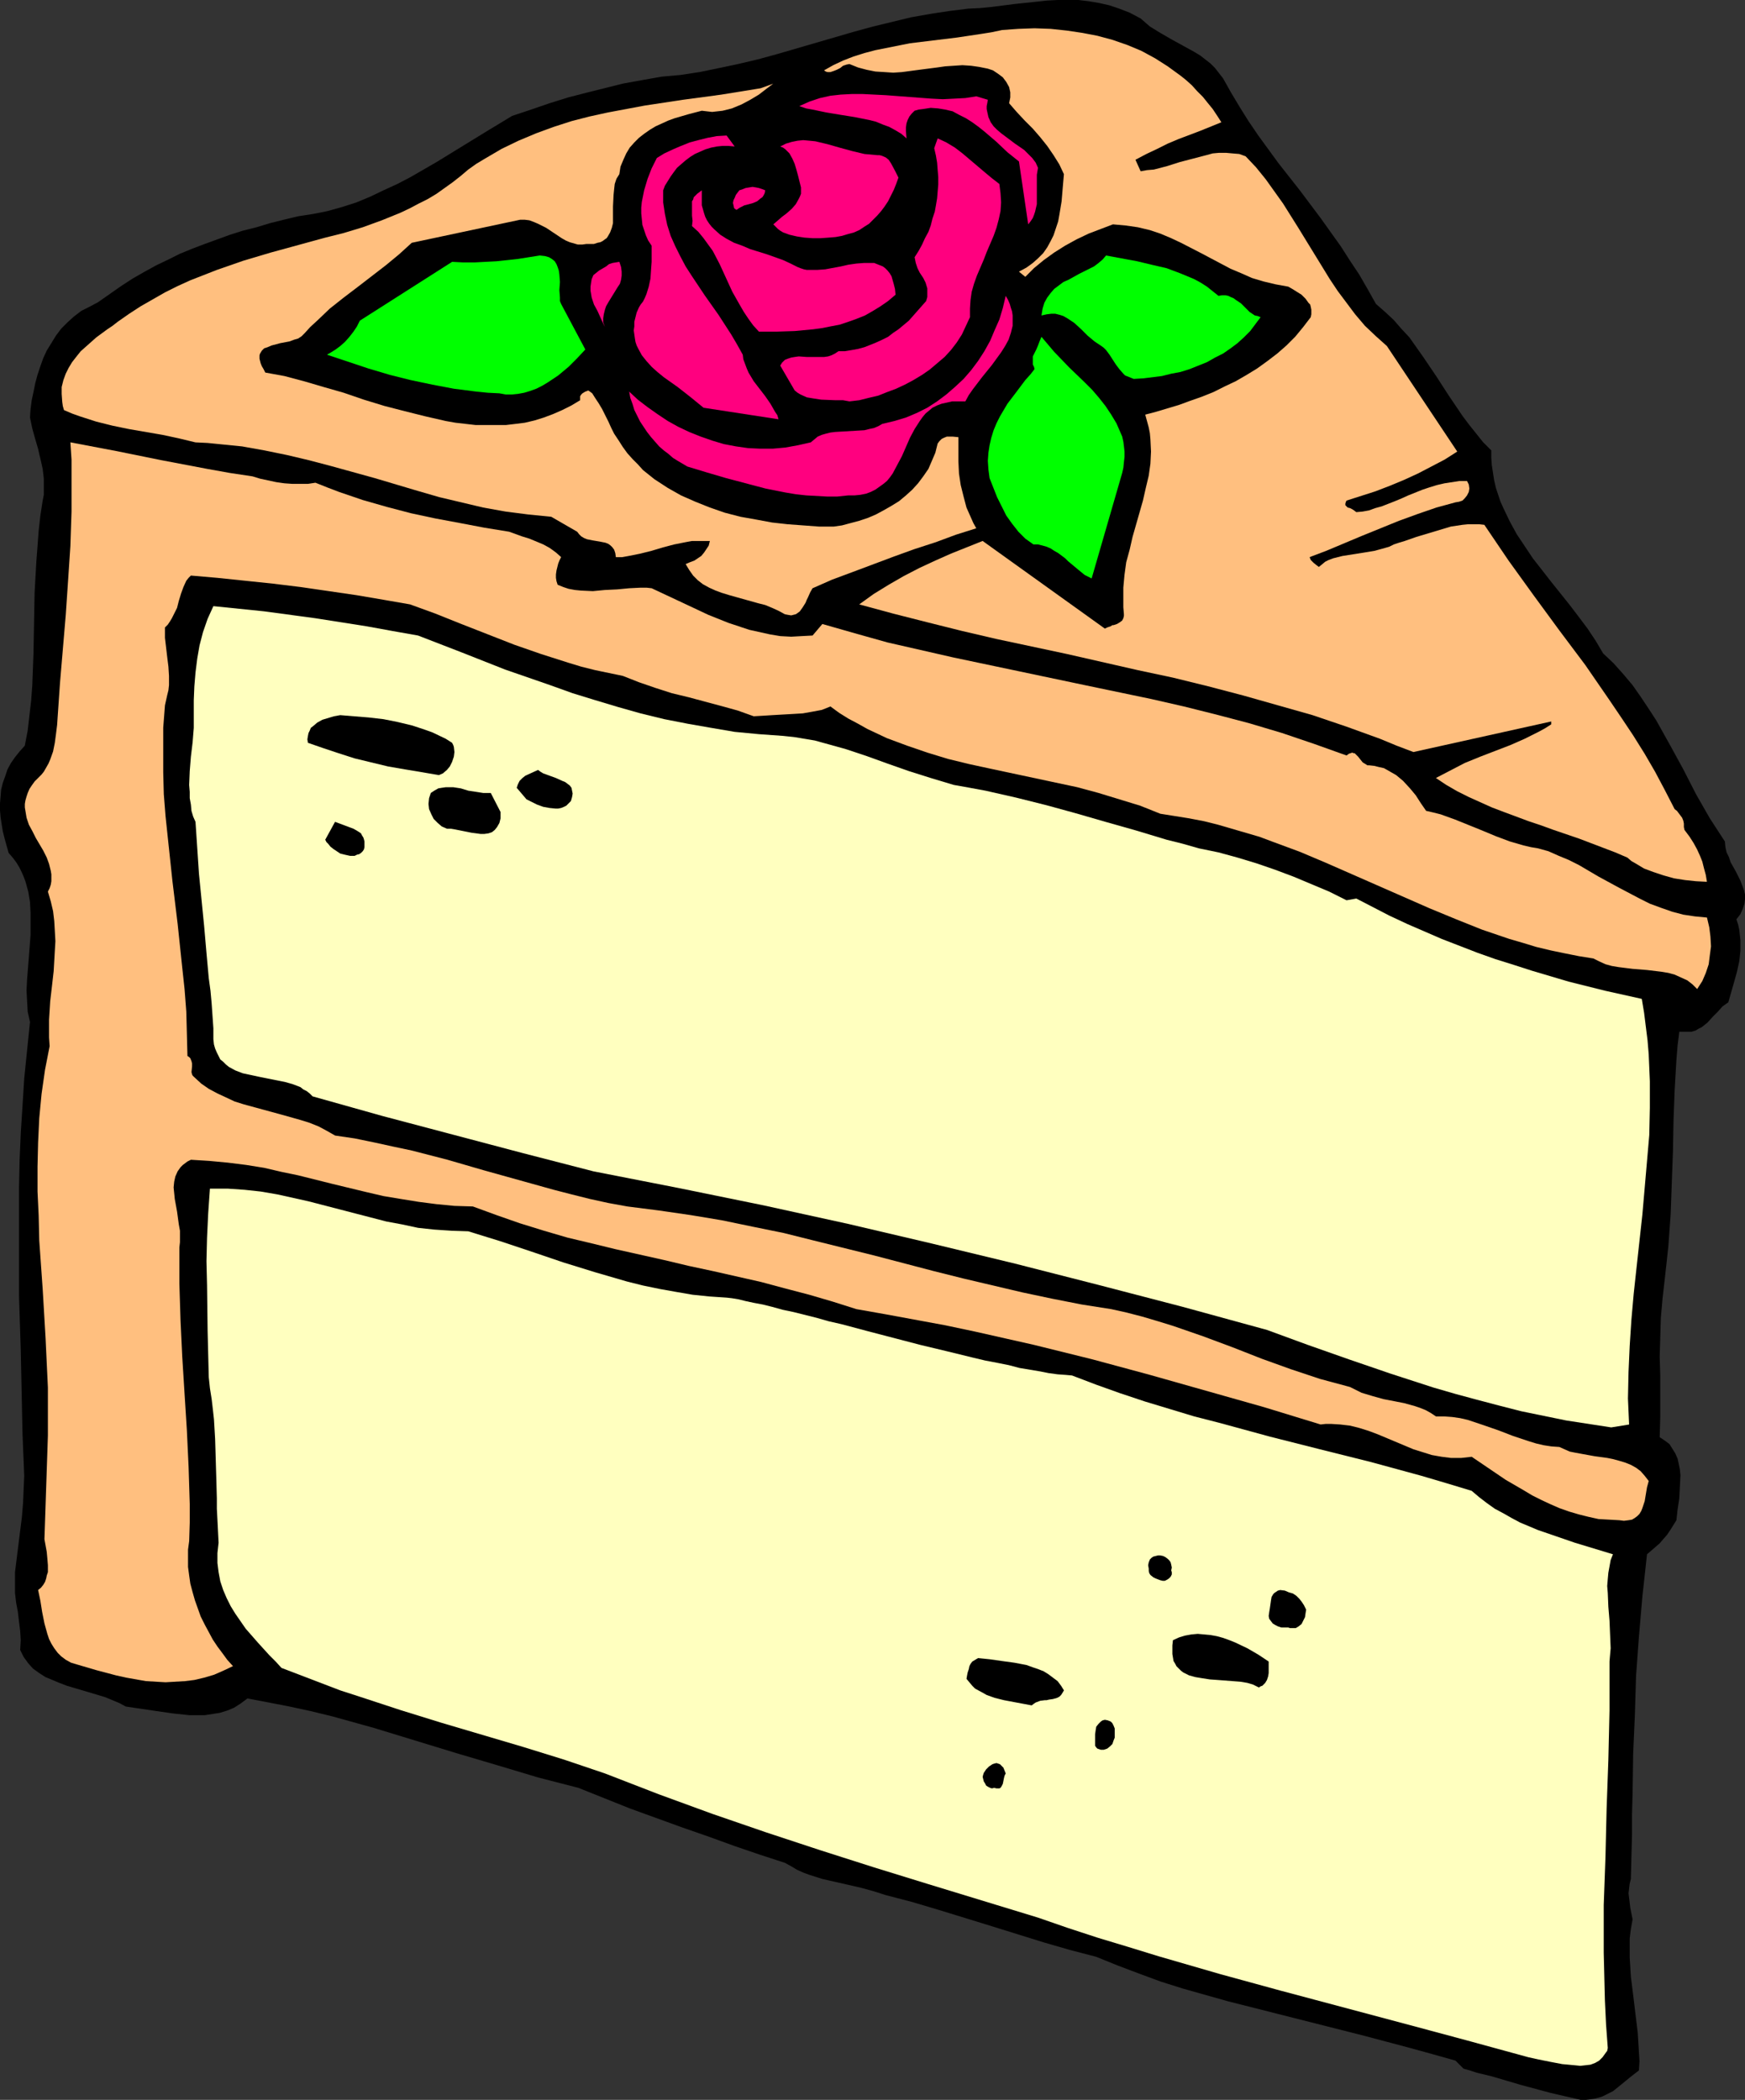
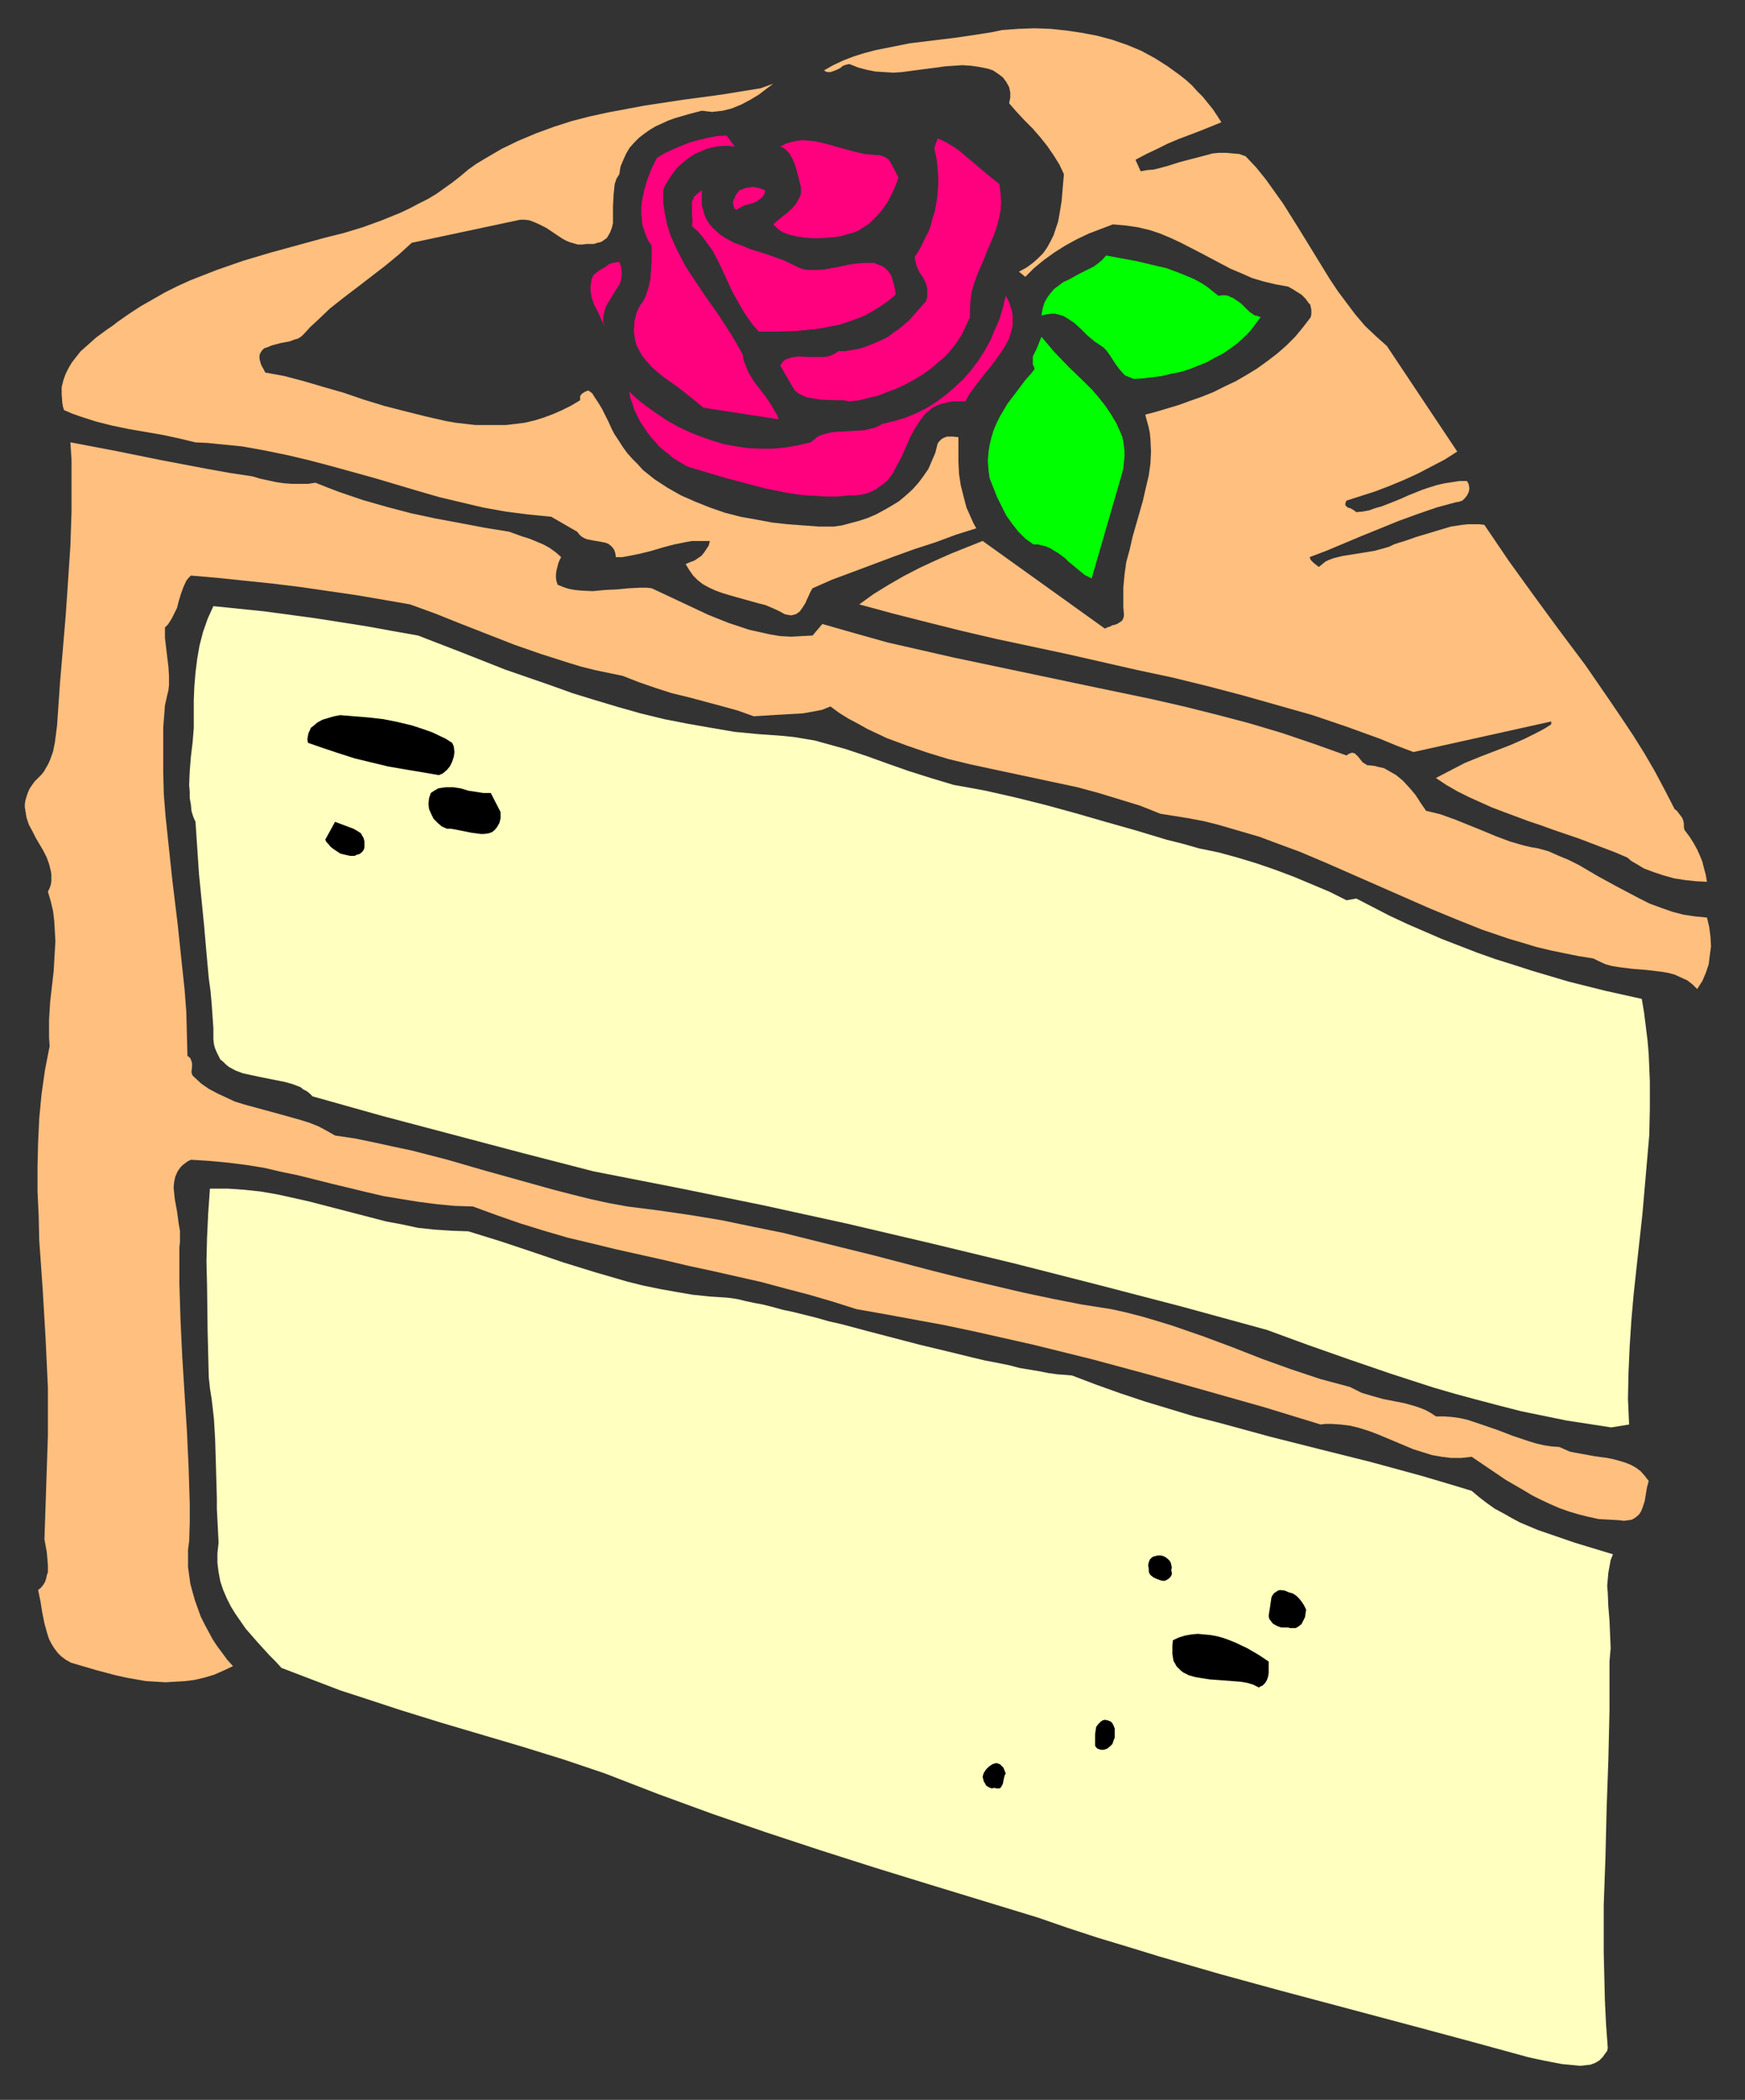
<svg xmlns="http://www.w3.org/2000/svg" xmlns:ns1="http://sodipodi.sourceforge.net/DTD/sodipodi-0.dtd" xmlns:ns2="http://www.inkscape.org/namespaces/inkscape" version="1.0" width="129.388mm" height="155.668mm" id="svg27" ns1:docname="Cake Slice 13.wmf">
  <rect width="100%" height="100%" fill="#333333" stroke="none" />
  <ns1:namedview id="namedview27" pagecolor="#ffffff" bordercolor="#000000" borderopacity="0.25" ns2:showpageshadow="2" ns2:pageopacity="0.0" ns2:pagecheckerboard="0" ns2:deskcolor="#d1d1d1" ns2:document-units="mm" />
  <defs id="defs1">
    <pattern id="WMFhbasepattern" patternUnits="userSpaceOnUse" width="6" height="6" x="0" y="0" />
  </defs>
-   <path style="fill:#000000;fill-opacity:1;fill-rule:evenodd;stroke:none" d="m 342.771,21.976 2.263,4.04 2.424,4.04 2.424,3.878 2.747,4.04 5.656,7.756 5.98,7.595 5.818,7.756 5.656,7.918 2.586,4.04 2.586,3.878 2.424,4.201 2.263,4.04 2.586,2.262 2.424,2.262 2.101,2.424 2.263,2.424 1.939,2.747 1.939,2.747 3.717,5.494 3.555,5.494 3.717,5.494 1.939,2.585 1.939,2.424 1.939,2.424 2.263,2.262 v 2.101 l 0.162,2.101 0.323,2.101 0.323,2.101 0.485,2.101 0.646,1.939 0.646,1.939 0.808,1.778 1.778,3.717 1.939,3.555 2.263,3.393 2.263,3.393 5.171,6.625 2.586,3.232 2.586,3.232 2.586,3.393 2.424,3.232 2.263,3.393 2.101,3.555 2.909,2.747 2.747,3.07 2.586,3.07 2.263,3.232 2.263,3.393 2.101,3.232 3.879,6.948 3.717,6.787 3.555,6.948 3.879,6.787 2.101,3.232 2.101,3.232 0.162,1.616 0.323,1.454 0.646,1.293 0.485,1.454 1.454,2.585 0.646,1.293 0.646,1.293 0.485,1.293 0.485,1.293 0.323,1.293 v 1.293 l -0.162,1.293 -0.485,1.454 -0.646,1.454 -0.485,0.646 -0.646,0.808 0.485,1.454 0.323,1.454 0.162,1.454 0.162,1.454 v 3.07 l -0.323,2.909 -0.646,2.909 -0.808,2.909 -1.616,5.656 -1.616,1.131 -1.293,1.454 -1.454,1.454 -1.454,1.616 -1.616,1.293 -0.97,0.485 -0.808,0.485 -1.131,0.323 h -0.97 -1.131 -1.293 l -0.485,3.878 -0.323,4.04 -0.485,8.241 -0.323,8.564 -0.162,8.726 -0.323,8.888 -0.323,8.888 -0.646,8.888 -0.485,4.525 -0.485,4.363 -0.646,5.656 -0.485,5.494 -0.162,5.494 -0.162,5.333 0.162,5.494 v 11.311 l -0.162,5.817 1.454,0.97 1.293,0.97 0.808,1.293 0.808,1.293 0.646,1.454 0.323,1.454 0.323,1.616 0.162,1.616 -0.162,3.232 -0.162,3.232 -0.485,3.232 -0.323,2.909 -0.808,1.293 -0.808,1.293 -0.97,1.454 -1.131,1.293 -0.97,1.131 -2.424,2.101 -1.131,0.97 -0.646,5.979 -0.646,5.817 -0.485,5.656 -0.485,5.656 -0.808,10.988 -0.323,10.827 -0.485,10.988 -0.162,11.15 -0.162,5.817 v 5.817 l -0.162,5.979 -0.162,6.302 -0.323,1.293 -0.162,1.293 -0.162,1.454 0.162,1.293 0.162,1.293 0.162,1.454 0.323,1.616 0.323,1.616 -0.485,2.747 -0.323,2.585 v 2.585 2.747 l 0.323,5.332 0.646,5.171 0.646,5.332 0.646,5.333 0.323,5.333 0.162,2.585 -0.162,2.585 -2.101,1.616 -1.778,1.454 -1.778,1.454 -1.616,1.293 -1.939,0.97 -0.97,0.485 -0.97,0.323 -1.293,0.323 -1.131,0.162 -1.293,0.162 h -1.454 l -4.202,-0.97 -4.202,-0.97 -8.404,-2.262 -8.242,-2.424 -4.04,-0.97 -1.939,-0.646 -1.778,-0.485 -2.263,-2.262 -6.303,-1.778 -6.464,-1.778 -12.767,-3.393 -12.767,-3.232 -12.767,-3.232 -12.767,-3.232 -6.303,-1.778 -6.303,-1.778 -6.141,-1.939 -6.141,-2.262 -5.98,-2.262 -5.979,-2.424 -7.434,-1.939 -7.272,-2.101 -14.545,-4.525 -14.706,-4.525 -7.596,-2.262 -7.434,-1.939 -3.555,-1.131 -3.555,-0.97 -3.555,-0.808 -3.555,-0.808 -3.555,-0.808 -3.555,-1.131 -1.778,-0.646 -1.778,-0.808 -1.616,-0.97 -1.778,-0.97 -6.949,-2.262 -7.111,-2.424 -7.111,-2.585 -7.434,-2.585 -14.706,-5.332 -7.272,-2.909 -7.272,-2.909 -5.656,-1.454 -5.656,-1.454 -11.313,-3.393 -11.474,-3.393 -11.636,-3.555 -11.636,-3.555 -11.636,-3.232 -5.98,-1.454 -5.98,-1.293 -5.818,-1.131 -5.98,-1.131 -1.939,1.454 -1.778,1.131 -1.939,0.808 -2.101,0.646 -2.101,0.323 -2.101,0.323 H 55.27 53.008 l -4.525,-0.485 -4.525,-0.646 -4.363,-0.646 -4.363,-0.646 -1.778,-0.97 -1.939,-0.808 -1.939,-0.808 -2.101,-0.646 -8.727,-2.585 -2.101,-0.808 -1.939,-0.808 -1.939,-0.808 -1.778,-1.131 -1.778,-1.293 -1.293,-1.454 -1.293,-1.778 -0.485,-0.97 -0.485,-0.97 0.162,-2.747 -0.162,-2.585 -0.323,-2.585 -0.323,-2.747 -0.485,-2.585 -0.323,-2.747 v -2.909 -1.454 -1.454 l 0.97,-7.756 0.97,-7.756 0.323,-3.878 0.162,-3.878 0.162,-3.717 -0.162,-4.04 -0.323,-7.918 -0.162,-7.918 -0.323,-15.351 -0.485,-15.19 v -15.19 -15.19 l 0.162,-7.595 0.323,-7.595 0.485,-7.595 0.485,-7.756 0.808,-7.918 0.808,-7.918 -0.646,-2.909 -0.162,-2.909 -0.162,-3.07 0.162,-3.07 0.485,-6.14 0.485,-6.302 v -3.07 -3.07 L 8.404,252.729 7.919,249.82 7.111,246.911 6.626,245.619 5.98,244.164 5.333,242.871 4.525,241.579 3.555,240.286 2.424,238.993 1.293,234.953 0.808,233.014 0.485,231.075 0.162,228.975 0,227.036 v -1.939 l 0.162,-1.939 0.162,-1.939 0.485,-1.939 0.646,-1.778 0.646,-1.939 0.97,-1.778 1.131,-1.616 1.293,-1.616 1.454,-1.616 0.808,-4.201 0.485,-4.201 0.485,-4.201 0.323,-4.363 0.323,-8.564 0.323,-17.29 0.485,-8.726 0.323,-4.201 0.323,-4.363 0.485,-4.363 0.646,-4.201 0.323,-1.616 v -1.454 -1.616 -1.454 l -0.323,-2.747 -0.646,-2.909 -0.323,-1.293 -0.323,-1.454 -0.808,-2.747 -0.808,-2.909 -0.646,-3.07 0.162,-2.424 0.323,-2.424 0.485,-2.262 0.485,-2.424 0.646,-2.424 0.808,-2.424 0.808,-2.262 0.97,-2.101 1.293,-2.101 1.293,-2.101 1.454,-1.939 1.778,-1.778 1.778,-1.616 2.101,-1.616 2.263,-1.131 2.424,-1.293 3.232,-2.262 3.232,-2.262 3.232,-2.101 3.394,-1.939 3.232,-1.778 3.394,-1.616 3.232,-1.616 3.555,-1.454 3.394,-1.293 3.555,-1.293 3.555,-1.293 3.555,-1.131 3.879,-0.97 3.717,-1.131 3.879,-0.97 4.04,-0.97 4.202,-0.646 4.04,-0.808 4.04,-1.131 4.04,-1.293 3.879,-1.616 3.717,-1.778 3.879,-1.778 3.717,-1.939 7.272,-4.201 7.111,-4.363 7.111,-4.363 6.949,-4.201 5.333,-1.778 5.171,-1.778 5.171,-1.616 5.01,-1.293 5.171,-1.293 5.171,-1.293 5.333,-0.97 5.495,-0.97 5.333,-0.485 5.333,-0.808 5.495,-1.131 5.333,-1.131 5.495,-1.293 5.333,-1.454 21.655,-6.302 5.333,-1.454 5.333,-1.293 5.333,-1.293 5.495,-0.97 5.333,-0.808 5.171,-0.646 3.394,-0.162 3.232,-0.323 6.303,-0.808 6.141,-0.646 2.909,-0.323 L 296.389,0 h 2.909 2.909 l 2.747,0.323 2.909,0.485 2.909,0.646 2.909,0.97 2.909,1.131 3.071,1.616 1.293,1.131 1.293,1.131 2.909,1.778 3.071,1.778 3.232,1.778 3.232,1.778 1.616,0.97 1.454,1.131 1.454,1.131 1.293,1.293 1.131,1.454 z" id="path1" />
  <path style="fill:#ffbf7f;fill-opacity:1;fill-rule:evenodd;stroke:none" d="m 342.286,34.257 -5.98,2.424 -5.979,2.262 -3.071,1.293 -2.909,1.454 -3.071,1.454 -3.071,1.616 1.454,3.232 1.778,-0.323 1.939,-0.162 3.717,-0.97 3.555,-1.131 3.717,-0.97 3.717,-0.97 1.778,-0.485 1.778,-0.162 h 1.939 l 1.778,0.162 1.939,0.162 1.778,0.646 2.909,3.07 2.747,3.393 2.424,3.393 2.424,3.393 4.363,6.948 4.363,7.11 4.363,7.11 2.263,3.393 2.424,3.232 2.424,3.232 2.747,3.232 3.071,2.909 3.071,2.747 19.716,29.571 -3.555,2.262 -3.717,1.939 -3.717,1.939 -3.879,1.778 -3.879,1.616 -4.202,1.616 -4.04,1.293 -4.04,1.293 -0.162,0.323 -0.162,0.485 v 0.485 l 0.323,0.323 0.323,0.323 0.646,0.162 0.646,0.323 0.485,0.323 0.646,0.485 1.778,-0.162 1.778,-0.323 1.778,-0.646 1.778,-0.485 3.717,-1.454 1.939,-0.808 1.778,-0.808 4.04,-1.616 1.939,-0.646 2.101,-0.646 2.101,-0.485 2.101,-0.323 2.101,-0.323 h 2.101 l 0.485,0.97 0.162,1.131 -0.162,0.97 -0.485,0.97 -0.646,0.808 -0.646,0.646 -0.97,0.323 -0.97,0.162 -5.333,1.454 -5.171,1.778 -5.333,1.939 -10.343,4.201 -5.01,2.101 -5.01,2.101 -4.687,1.778 0.323,0.808 0.808,0.808 0.808,0.646 0.646,0.485 0.808,-0.646 0.97,-0.808 0.97,-0.485 1.293,-0.485 1.293,-0.323 1.293,-0.323 3.071,-0.485 3.071,-0.485 2.909,-0.485 2.909,-0.808 1.131,-0.323 1.293,-0.646 1.454,-0.485 1.616,-0.485 3.232,-1.131 3.232,-0.97 3.232,-0.97 3.232,-0.97 3.232,-0.485 1.616,-0.162 h 1.454 1.616 l 1.454,0.162 3.394,5.009 3.394,5.009 7.111,9.857 7.111,9.695 7.272,9.695 6.788,9.857 3.394,5.009 3.232,4.848 3.232,5.171 2.909,5.009 2.747,5.171 2.747,5.333 0.646,0.485 0.485,0.646 0.485,0.646 0.485,0.646 0.323,0.808 0.162,0.808 v 0.97 l 0.162,0.808 1.454,1.939 1.131,1.778 0.97,1.778 0.808,1.778 0.646,1.616 0.485,1.939 0.485,1.778 0.323,1.939 -3.071,-0.162 -3.071,-0.323 -3.071,-0.485 -2.909,-0.808 -2.909,-0.97 -2.586,-0.97 -2.424,-1.454 -1.131,-0.646 -1.131,-0.97 -3.394,-1.454 -3.394,-1.293 -6.788,-2.585 -7.111,-2.424 -3.555,-1.293 -3.394,-1.131 -6.949,-2.585 -3.394,-1.293 -3.232,-1.454 -3.232,-1.454 -3.232,-1.616 -3.071,-1.778 -2.909,-1.939 4.04,-2.101 4.04,-2.101 4.363,-1.778 4.202,-1.616 4.202,-1.616 4.04,-1.778 3.879,-1.939 1.778,-0.97 1.778,-1.131 v -0.808 l -38.624,8.564 -4.687,-1.778 -4.687,-1.939 -9.373,-3.393 -9.535,-3.232 -9.697,-2.747 -9.696,-2.747 -9.858,-2.585 -9.858,-2.424 -9.858,-2.101 -19.878,-4.525 -19.716,-4.201 -9.697,-2.262 -9.696,-2.424 -9.535,-2.424 -9.535,-2.585 4.04,-2.909 4.202,-2.585 4.202,-2.424 4.363,-2.262 4.525,-2.101 4.363,-1.939 8.888,-3.555 34.261,24.562 0.646,-0.323 0.97,-0.323 0.485,-0.323 h 0.323 l 0.97,-0.323 0.808,-0.485 0.646,-0.485 0.323,-0.646 0.162,-0.646 v -0.485 l -0.162,-1.939 v -1.778 -3.717 l 0.323,-3.555 0.485,-3.555 0.97,-3.555 0.808,-3.555 0.97,-3.393 0.97,-3.393 0.97,-3.393 0.808,-3.555 0.808,-3.393 0.485,-3.393 0.162,-3.393 -0.162,-3.393 -0.162,-1.778 -0.323,-1.616 -0.485,-1.778 -0.485,-1.778 3.071,-0.808 3.232,-0.97 3.232,-0.97 3.071,-1.131 3.232,-1.131 3.232,-1.293 3.232,-1.616 3.071,-1.454 3.071,-1.778 2.909,-1.778 2.909,-2.101 2.747,-2.101 2.586,-2.262 2.424,-2.424 2.263,-2.747 2.101,-2.747 0.162,-0.808 V 87.421 86.774 l -0.162,-0.808 -0.162,-0.646 -0.485,-0.485 -0.808,-1.131 -1.131,-1.131 -1.293,-0.808 -1.293,-0.808 -1.131,-0.646 -3.555,-0.646 -3.394,-0.808 -3.232,-0.97 -2.909,-1.293 -3.071,-1.293 -2.747,-1.454 -5.495,-2.909 -5.656,-2.909 -2.747,-1.293 -3.071,-1.293 -2.909,-0.97 -3.394,-0.808 -3.394,-0.485 -1.778,-0.162 -1.778,-0.162 -3.394,1.293 -3.394,1.293 -3.394,1.616 -3.232,1.778 -3.071,1.939 -2.909,2.101 -2.747,2.262 -2.424,2.424 -1.778,-1.454 2.101,-1.131 1.778,-1.293 1.454,-1.293 1.454,-1.454 1.131,-1.616 0.97,-1.778 0.808,-1.616 0.646,-1.939 0.646,-1.939 0.323,-1.778 0.646,-3.878 0.323,-3.878 0.323,-3.717 -1.293,-2.747 -1.616,-2.585 -1.778,-2.585 -1.939,-2.424 -2.101,-2.424 -2.263,-2.262 -2.263,-2.424 -2.101,-2.424 0.162,-0.808 0.162,-0.808 v -0.646 -0.808 l -0.323,-1.454 -0.808,-1.454 -0.97,-1.293 -1.293,-0.97 -1.454,-0.97 -1.454,-0.485 -2.424,-0.485 -2.263,-0.323 -2.424,-0.162 -2.424,0.162 -2.424,0.162 -2.263,0.323 -5.01,0.646 -4.848,0.646 -2.424,0.162 -2.424,-0.162 -2.586,-0.162 -2.424,-0.485 -2.424,-0.646 -2.424,-0.97 -0.808,0.162 -0.97,0.323 -0.808,0.646 -0.97,0.485 -0.808,0.323 -0.97,0.323 h -0.808 l -0.485,-0.162 -0.485,-0.323 2.586,-1.454 2.747,-1.293 2.909,-1.131 3.071,-0.97 3.071,-0.808 3.232,-0.646 3.232,-0.646 3.232,-0.646 6.626,-0.808 6.626,-0.808 6.464,-0.97 3.071,-0.485 3.071,-0.646 4.525,-0.323 4.525,-0.162 4.525,0.162 4.525,0.485 4.363,0.646 4.202,0.808 4.202,1.131 4.202,1.454 3.879,1.616 3.879,2.101 3.555,2.262 3.555,2.585 1.616,1.293 1.616,1.454 1.454,1.616 1.616,1.616 1.293,1.616 1.454,1.778 1.293,1.939 z" id="path2" />
  <path style="fill:#ffbf7f;fill-opacity:1;fill-rule:evenodd;stroke:none" d="m 196.677,31.025 -3.717,0.97 -3.879,1.131 -1.778,0.646 -1.778,0.808 -1.778,0.808 -1.616,0.97 -1.616,1.131 -1.454,1.131 -1.293,1.293 -1.293,1.454 -0.97,1.616 -0.808,1.778 -0.808,1.939 -0.323,2.101 -0.808,1.293 -0.485,1.454 -0.162,1.454 -0.162,1.616 -0.162,3.232 v 3.232 1.454 l -0.323,1.293 -0.485,1.293 -0.646,1.131 -0.323,0.485 -0.485,0.323 -0.646,0.485 -0.646,0.323 -0.808,0.162 -0.97,0.323 h -0.97 -1.131 l -1.131,0.162 h -1.293 l -1.131,-0.323 -1.131,-0.323 -1.131,-0.485 -1.131,-0.646 -4.363,-2.909 -2.263,-1.131 -1.131,-0.485 -1.293,-0.485 -1.293,-0.162 h -1.293 l -30.382,6.464 -3.555,3.232 -3.717,3.07 -7.757,5.979 -4.04,3.07 -3.879,3.07 -3.555,3.393 -1.939,1.778 -1.616,1.778 -0.808,0.808 -0.97,0.646 -1.131,0.323 -1.293,0.485 -2.586,0.485 -2.424,0.646 -1.131,0.485 -0.97,0.323 -0.646,0.646 -0.485,0.808 -0.162,0.485 v 0.485 0.485 l 0.162,0.646 0.162,0.646 0.323,0.808 0.485,0.808 0.485,0.97 5.333,0.97 5.495,1.454 5.495,1.616 5.656,1.616 5.656,1.939 5.818,1.778 5.656,1.454 5.818,1.454 5.656,1.293 2.747,0.485 5.656,0.646 h 2.747 2.909 2.747 l 2.747,-0.323 2.586,-0.323 2.747,-0.646 2.586,-0.808 2.586,-0.97 2.586,-1.131 2.586,-1.293 2.424,-1.454 v -0.646 -0.485 l 0.323,-0.485 0.323,-0.323 0.808,-0.485 0.485,-0.162 0.323,-0.162 0.485,0.323 0.646,0.485 0.808,1.293 0.97,1.454 0.97,1.616 1.778,3.555 0.808,1.778 0.808,1.616 1.293,1.939 1.131,1.778 1.293,1.778 1.454,1.616 1.454,1.454 1.454,1.616 3.232,2.585 3.717,2.424 3.717,2.101 4.04,1.778 4.04,1.616 4.202,1.454 4.363,1.131 4.525,0.808 4.363,0.808 4.363,0.485 4.363,0.323 4.363,0.323 h 4.202 l 2.263,-0.323 2.424,-0.646 2.424,-0.646 2.424,-0.808 2.263,-0.97 2.101,-1.131 2.263,-1.293 2.101,-1.293 1.939,-1.616 1.778,-1.616 1.616,-1.778 1.454,-1.939 1.454,-2.101 0.97,-2.262 0.97,-2.262 0.646,-2.585 0.485,-0.646 0.646,-0.646 0.646,-0.323 0.808,-0.323 h 0.808 0.808 l 1.616,0.162 v 3.393 3.393 l 0.162,3.393 0.485,3.232 0.808,3.232 0.808,3.07 1.293,2.909 0.646,1.454 0.808,1.454 -5.656,1.778 -5.656,2.101 -5.979,1.939 -5.818,2.101 -11.636,4.363 -5.656,2.101 -5.495,2.424 -0.646,1.131 -0.646,1.454 -0.323,0.646 -0.323,0.808 -0.808,1.293 -0.808,1.131 -0.646,0.485 -0.485,0.323 -0.646,0.162 -0.646,0.162 -0.97,-0.162 -0.808,-0.162 -1.778,-0.97 -1.778,-0.808 -1.939,-0.808 -1.939,-0.485 -4.04,-1.131 -4.04,-1.131 -2.101,-0.646 -1.778,-0.646 -1.778,-0.808 -1.778,-0.97 -1.454,-1.131 -1.293,-1.293 -1.131,-1.616 -0.97,-1.616 1.131,-0.485 1.293,-0.485 0.97,-0.646 0.97,-0.646 0.808,-0.97 0.646,-0.97 0.646,-0.97 0.323,-1.293 h -1.778 -1.616 -1.616 l -1.778,0.323 -3.232,0.646 -3.071,0.808 -3.232,0.97 -3.232,0.808 -3.232,0.646 -1.778,0.323 h -1.778 l -0.162,-1.131 -0.323,-0.97 -0.485,-0.646 -0.485,-0.485 -0.646,-0.485 -0.808,-0.323 -1.616,-0.323 -0.97,-0.162 -0.97,-0.162 -1.616,-0.323 -0.808,-0.323 -0.808,-0.485 -0.646,-0.646 -0.485,-0.646 -7.272,-4.201 -6.464,-0.646 -6.303,-0.808 -6.303,-1.131 -6.141,-1.454 -6.141,-1.454 -6.141,-1.778 -11.959,-3.555 -12.282,-3.393 -6.141,-1.616 -6.141,-1.454 -6.303,-1.293 -6.303,-1.131 -6.464,-0.646 -3.232,-0.323 -3.394,-0.162 -4.687,-1.131 -4.525,-0.97 -4.687,-0.808 -4.687,-0.808 -4.687,-0.97 -4.525,-1.131 -4.525,-1.454 -2.263,-0.808 -2.263,-0.97 -0.323,-1.131 -0.162,-1.131 -0.162,-2.262 v -1.939 l 0.485,-1.939 0.646,-1.778 0.808,-1.616 0.97,-1.616 1.131,-1.454 1.293,-1.616 1.454,-1.293 2.909,-2.585 3.071,-2.262 1.454,-0.97 1.454,-1.131 3.232,-2.262 3.232,-2.101 3.394,-1.939 3.394,-1.939 3.555,-1.778 3.555,-1.616 3.717,-1.454 3.717,-1.454 7.434,-2.585 7.596,-2.262 15.353,-4.201 5.171,-1.293 5.333,-1.616 5.333,-1.939 5.171,-2.101 2.747,-1.293 2.424,-1.293 2.586,-1.293 2.424,-1.454 2.263,-1.616 2.263,-1.616 2.263,-1.778 2.101,-1.778 2.263,-1.616 2.424,-1.454 4.687,-2.747 4.687,-2.262 5.01,-2.101 4.848,-1.778 5.01,-1.616 5.01,-1.293 5.171,-1.131 5.171,-0.97 5.171,-0.97 10.666,-1.616 10.828,-1.454 10.989,-1.778 3.555,-1.293 -1.939,1.454 -2.101,1.616 -2.424,1.454 -2.424,1.293 -2.747,1.131 -1.293,0.323 -1.293,0.323 -1.454,0.162 -1.454,0.162 -1.454,-0.162 z" id="path3" />
-   <path style="fill:#ff007f;fill-opacity:1;fill-rule:evenodd;stroke:none" d="m 276.835,27.955 -0.162,0.97 -0.162,0.808 v 0.808 l 0.162,0.808 0.323,1.454 0.646,1.454 0.808,1.131 0.97,0.97 1.131,0.97 1.293,0.97 1.293,0.97 1.293,0.97 2.586,1.778 1.131,1.131 1.131,1.131 0.97,1.293 0.646,1.454 -0.323,1.939 v 1.939 2.101 2.101 2.101 l -0.485,2.101 -0.323,0.97 -0.323,0.808 -0.646,0.97 -0.646,0.808 -2.586,-17.613 -1.616,-1.293 -1.616,-1.293 -3.071,-2.909 -3.394,-2.909 -1.616,-1.293 -1.778,-1.293 -1.778,-1.131 -1.939,-0.97 -1.778,-0.97 -2.101,-0.485 -1.939,-0.323 -2.101,-0.162 -2.101,0.323 -1.293,0.162 -1.131,0.323 -0.808,0.808 -0.646,0.808 -0.485,0.97 -0.323,0.97 -0.162,1.131 v 0.97 l 0.162,2.101 -1.454,-1.293 -1.616,-0.97 -1.778,-0.97 -1.778,-0.646 -1.939,-0.808 -1.939,-0.485 -4.04,-0.808 -4.04,-0.646 -3.879,-0.646 -3.879,-0.808 -1.778,-0.323 -1.939,-0.646 1.454,-0.646 1.454,-0.646 2.909,-0.97 2.909,-0.646 2.909,-0.323 3.071,-0.162 h 3.071 l 3.232,0.162 3.232,0.162 12.767,0.97 3.232,0.162 3.232,-0.162 3.071,-0.162 3.071,-0.485 z" id="path4" />
  <path style="fill:#ff007f;fill-opacity:1;fill-rule:evenodd;stroke:none" d="m 205.889,41.044 -1.778,-0.162 h -1.616 l -1.616,0.162 -1.616,0.323 -1.616,0.485 -1.454,0.646 -1.454,0.646 -1.293,0.808 -1.293,0.97 -1.131,0.97 -1.293,1.131 -0.97,1.293 -0.808,1.131 -0.808,1.293 -0.808,1.293 -0.485,1.293 v 1.778 1.616 l 0.485,3.232 0.646,3.07 0.97,3.07 1.293,2.909 1.454,2.909 1.454,2.747 1.778,2.747 3.555,5.333 3.879,5.494 3.555,5.494 1.616,2.747 1.616,2.909 0.162,1.293 0.485,1.293 0.485,1.293 0.485,1.131 1.454,2.424 3.232,4.201 1.454,2.101 1.293,2.262 0.646,0.97 0.323,1.131 -21.009,-3.232 -1.778,-1.454 -1.778,-1.454 -3.717,-2.909 -3.879,-2.747 -1.778,-1.454 -1.616,-1.454 -1.454,-1.616 -1.293,-1.616 -0.97,-1.778 -0.485,-0.97 -0.323,-0.97 -0.162,-0.97 -0.162,-1.131 -0.162,-1.131 0.162,-1.131 v -1.293 l 0.323,-1.293 0.323,-1.293 0.646,-1.454 0.485,-0.808 0.646,-0.808 0.485,-0.97 0.485,-1.131 0.646,-2.101 0.485,-2.262 0.162,-2.424 0.162,-2.262 v -2.424 -2.101 l -0.97,-1.454 -0.646,-1.454 -0.485,-1.454 -0.485,-1.454 -0.162,-1.616 -0.162,-1.616 v -1.616 l 0.162,-1.616 0.323,-1.616 0.323,-1.616 0.97,-3.232 1.131,-2.909 1.454,-2.909 2.101,-1.293 2.424,-1.131 2.263,-0.97 2.424,-0.97 2.424,-0.646 2.586,-0.646 2.586,-0.485 2.747,-0.162 z" id="path5" />
  <path style="fill:#ff007f;fill-opacity:1;fill-rule:evenodd;stroke:none" d="m 251.786,49.77 -0.646,1.778 -0.646,1.616 -0.808,1.616 -0.808,1.616 -0.97,1.454 -0.97,1.293 -1.131,1.293 -1.131,1.131 -1.131,1.131 -1.293,0.808 -1.454,0.97 -1.454,0.646 -1.778,0.485 -1.616,0.485 -1.778,0.323 -1.939,0.162 -2.263,0.162 H 227.706 l -2.263,-0.162 -2.101,-0.323 -2.101,-0.485 -1.778,-0.646 -0.808,-0.485 -0.646,-0.485 -0.646,-0.646 -0.646,-0.646 1.131,-0.97 1.293,-1.131 1.293,-0.97 1.454,-1.293 1.131,-1.293 0.808,-1.454 0.323,-0.646 0.323,-0.808 v -0.97 -0.808 l -0.808,-3.232 -0.485,-1.778 -0.485,-1.616 -0.646,-1.454 -0.808,-1.454 -0.485,-0.485 -0.646,-0.646 -0.646,-0.485 -0.808,-0.323 1.616,-0.808 1.616,-0.485 1.616,-0.323 1.616,-0.162 1.778,0.162 1.616,0.162 3.394,0.808 3.394,0.97 3.555,0.97 3.394,0.808 1.778,0.162 1.778,0.162 h 0.646 l 0.646,0.162 1.131,0.485 0.808,0.646 0.646,0.97 1.131,2.101 0.485,0.97 z" id="path6" />
  <path style="fill:#ff007f;fill-opacity:1;fill-rule:evenodd;stroke:none" d="m 280.067,51.548 0.162,1.293 0.162,1.293 0.162,2.585 -0.162,2.424 -0.485,2.262 -0.646,2.424 -0.808,2.262 -1.939,4.525 -0.808,2.101 -0.97,2.262 -0.97,2.262 -0.808,2.262 -0.646,2.262 -0.323,2.262 -0.162,2.424 v 2.424 l -1.131,2.424 -1.131,2.424 -1.454,2.262 -1.616,2.101 -1.778,1.939 -2.101,1.778 -2.101,1.778 -2.101,1.454 -2.424,1.454 -2.424,1.293 -2.424,1.131 -2.586,0.97 -2.424,0.97 -2.747,0.646 -2.586,0.646 -2.747,0.323 -1.778,-0.323 h -2.101 l -4.04,-0.162 -2.101,-0.323 -1.939,-0.323 -1.778,-0.808 -0.808,-0.485 -0.808,-0.646 -4.04,-6.948 0.485,-0.808 0.808,-0.808 0.808,-0.323 0.97,-0.323 0.97,-0.162 1.131,-0.162 2.263,0.162 h 2.424 2.424 l 1.131,-0.162 0.97,-0.323 0.97,-0.485 0.97,-0.646 h 1.778 l 1.939,-0.323 1.778,-0.323 1.778,-0.485 1.616,-0.646 1.616,-0.646 1.778,-0.808 1.616,-0.808 1.454,-1.131 1.454,-0.97 2.909,-2.424 2.424,-2.747 2.424,-2.747 0.323,-1.131 V 82.411 81.442 80.796 l -0.485,-1.616 -0.646,-1.293 -0.97,-1.454 -0.646,-1.293 -0.485,-1.454 -0.162,-0.808 -0.162,-0.808 1.131,-1.778 0.97,-1.778 0.808,-1.778 0.97,-1.778 0.646,-1.778 0.485,-1.939 0.646,-1.939 0.323,-1.778 0.323,-1.939 0.162,-1.939 0.162,-1.939 v -2.101 l -0.162,-1.939 -0.162,-2.101 -0.323,-1.939 -0.485,-2.101 0.97,-2.747 2.424,1.131 2.424,1.454 2.101,1.616 2.101,1.778 4.202,3.555 1.939,1.616 z" id="path7" />
  <path style="fill:#ff007f;fill-opacity:1;fill-rule:evenodd;stroke:none" d="m 214.454,53.325 -0.162,0.808 -0.323,0.646 -0.323,0.485 -0.485,0.323 -0.97,0.808 -1.131,0.485 -1.131,0.323 -1.293,0.323 -1.293,0.646 -0.97,0.646 -0.646,-0.485 -0.162,-0.808 -0.162,-0.646 0.162,-0.808 0.323,-0.646 0.323,-0.808 0.485,-0.646 0.485,-0.646 0.97,-0.323 0.808,-0.323 0.97,-0.162 0.97,-0.162 0.97,0.162 0.808,0.162 0.97,0.323 z" id="path8" />
  <path style="fill:#ff007f;fill-opacity:1;fill-rule:evenodd;stroke:none" d="m 223.504,74.817 0.808,0.323 0.97,0.323 0.808,0.162 h 0.97 1.939 l 2.263,-0.162 4.363,-0.808 2.101,-0.485 2.263,-0.323 2.101,-0.162 h 1.939 0.97 l 0.808,0.323 0.808,0.323 0.808,0.323 0.646,0.485 0.646,0.646 0.646,0.808 0.485,0.808 0.323,1.131 0.323,1.131 0.323,1.293 0.162,1.616 -2.101,1.778 -2.101,1.454 -2.101,1.293 -2.263,1.293 -2.424,0.97 -2.263,0.808 -2.424,0.808 -2.586,0.485 -2.424,0.485 -2.424,0.323 -5.171,0.485 -5.01,0.162 h -5.01 l -1.616,-1.778 -1.293,-1.778 -1.293,-1.939 -1.131,-1.939 -2.101,-3.717 -1.778,-3.878 -1.778,-3.878 -1.939,-3.717 -1.293,-1.778 -1.293,-1.778 -1.454,-1.778 -1.778,-1.616 0.162,-1.454 -0.162,-1.454 V 58.981 57.688 56.395 l 0.323,-0.485 0.162,-0.646 0.485,-0.485 0.485,-0.485 0.646,-0.485 0.646,-0.485 v 1.454 1.454 1.293 l 0.323,1.131 0.323,1.131 0.323,0.97 0.485,0.97 0.646,0.97 0.646,0.808 0.808,0.808 1.616,1.454 1.778,1.131 2.101,1.131 2.263,0.808 2.263,0.97 4.687,1.454 4.525,1.616 2.101,0.97 z" id="path9" />
-   <path style="fill:#00ff00;fill-opacity:1;fill-rule:evenodd;stroke:none" d="m 157.245,85.159 6.788,12.766 -2.263,2.424 -2.424,2.424 -2.909,2.424 -1.454,0.97 -1.454,0.97 -1.616,0.97 -1.616,0.808 -1.778,0.646 -1.616,0.485 -1.778,0.323 -1.616,0.162 h -1.778 l -1.778,-0.323 -3.232,-0.162 -3.232,-0.323 -6.303,-0.808 -5.98,-1.131 -6.141,-1.293 -5.818,-1.454 -5.979,-1.778 -5.818,-1.939 -5.818,-1.939 1.131,-0.646 1.293,-0.808 1.293,-0.97 1.293,-1.131 1.293,-1.454 1.131,-1.454 0.97,-1.454 0.808,-1.616 25.857,-16.482 3.071,0.162 h 3.232 l 3.071,-0.162 3.071,-0.162 5.979,-0.646 6.141,-0.97 1.454,0.162 1.131,0.323 0.808,0.485 0.808,0.646 0.485,0.808 0.323,0.808 0.323,0.97 0.162,1.131 0.162,2.101 -0.162,2.262 0.162,2.101 v 0.97 z" id="path10" />
  <path style="fill:#00ff00;fill-opacity:1;fill-rule:evenodd;stroke:none" d="m 341.478,82.896 0.97,-0.162 h 0.97 l 0.808,0.162 0.646,0.323 0.808,0.323 0.646,0.485 1.454,0.97 2.424,2.424 1.454,0.97 0.808,0.162 0.808,0.323 -1.454,1.939 -1.454,1.939 -1.778,1.778 -1.778,1.616 -1.939,1.454 -2.101,1.454 -2.263,1.131 -2.263,1.293 -2.424,0.97 -2.424,0.97 -2.586,0.808 -2.586,0.485 -2.586,0.646 -2.586,0.323 -2.586,0.323 -2.747,0.162 -0.808,-0.323 -0.808,-0.323 -0.808,-0.323 -0.485,-0.485 -1.131,-1.293 -0.97,-1.293 -1.778,-2.747 -0.97,-1.293 -0.646,-0.646 -0.646,-0.485 -0.97,-0.646 -0.97,-0.646 -1.939,-1.616 -1.778,-1.778 -1.939,-1.778 -0.97,-0.646 -0.97,-0.646 -1.131,-0.646 -0.97,-0.323 -1.293,-0.323 h -1.131 l -1.293,0.162 -1.454,0.323 0.323,-1.939 0.485,-1.616 0.808,-1.454 0.97,-1.293 0.97,-1.131 1.293,-0.97 1.293,-0.97 1.454,-0.646 2.909,-1.616 2.909,-1.454 1.293,-0.646 1.293,-0.97 1.131,-0.97 0.97,-1.131 4.363,0.808 4.363,0.808 4.04,0.97 4.202,0.97 3.879,1.454 1.939,0.808 1.939,0.808 1.778,0.97 1.778,1.131 1.616,1.293 z" id="path11" />
  <path style="fill:#ff007f;fill-opacity:1;fill-rule:evenodd;stroke:none" d="m 173.567,73.362 0.485,1.454 0.162,1.293 v 1.131 l -0.162,1.131 -0.323,1.131 -0.646,0.97 -1.293,2.101 -1.293,2.101 -0.646,1.131 -0.323,0.97 -0.323,1.293 -0.162,1.131 v 1.131 l 0.485,1.293 -0.323,-0.646 -0.323,-0.646 -0.646,-1.454 -0.808,-1.778 -0.97,-1.778 -0.646,-1.939 -0.162,-0.97 -0.162,-0.97 v -1.131 l 0.162,-1.131 0.162,-0.97 0.485,-1.131 1.616,-1.293 1.939,-1.131 0.808,-0.646 0.97,-0.323 0.97,-0.162 z" id="path12" />
  <path style="fill:#ff007f;fill-opacity:1;fill-rule:evenodd;stroke:none" d="m 270.532,112.467 h -1.939 -1.778 l -1.454,0.323 -1.454,0.323 -1.293,0.485 -1.293,0.646 -0.97,0.808 -0.97,0.808 -0.808,0.97 -0.808,1.131 -1.454,2.262 -1.293,2.424 -2.263,5.171 -1.293,2.424 -1.293,2.424 -0.808,1.131 -0.808,0.97 -0.97,0.808 -1.131,0.808 -1.131,0.808 -1.293,0.646 -1.293,0.485 -1.616,0.323 -1.616,0.162 h -1.778 l -3.071,0.323 h -2.909 l -2.909,-0.162 -2.909,-0.162 -2.909,-0.323 -2.909,-0.485 -5.656,-1.131 -5.495,-1.454 -5.495,-1.454 -2.747,-0.808 -2.747,-0.808 -5.333,-1.616 -2.747,-1.616 -1.293,-0.808 -1.293,-1.131 -1.293,-0.97 -1.293,-1.131 -2.263,-2.585 -1.131,-1.454 -0.97,-1.454 -0.97,-1.454 -0.808,-1.616 -0.808,-1.616 -0.485,-1.616 -0.646,-1.778 -0.323,-1.778 2.424,2.262 2.747,2.101 2.747,1.939 2.909,1.939 2.909,1.616 3.071,1.454 3.232,1.293 3.232,1.131 3.232,0.97 3.394,0.646 3.394,0.485 3.394,0.162 h 3.555 l 3.555,-0.323 3.555,-0.646 3.555,-0.808 0.97,-0.808 0.97,-0.808 1.131,-0.485 1.131,-0.323 1.293,-0.323 1.293,-0.162 2.747,-0.162 2.747,-0.162 2.747,-0.162 1.293,-0.323 1.454,-0.323 1.131,-0.485 1.131,-0.646 3.394,-0.808 3.232,-0.97 3.071,-1.293 2.909,-1.454 2.747,-1.778 2.586,-1.939 2.424,-2.101 2.424,-2.262 2.101,-2.424 1.939,-2.585 1.778,-2.747 1.616,-2.909 1.293,-3.07 1.293,-2.909 0.97,-3.232 0.808,-3.393 0.646,1.131 0.485,1.131 0.323,1.131 0.323,0.97 0.162,1.131 v 0.97 1.939 l -0.485,1.939 -0.646,1.939 -0.97,1.778 -1.131,1.778 -1.293,1.778 -1.293,1.778 -2.747,3.393 -2.586,3.393 -1.131,1.616 z" id="path13" />
  <path style="fill:#00ff00;fill-opacity:1;fill-rule:evenodd;stroke:none" d="m 314.49,132.505 -8.565,29.571 -0.97,-0.485 -0.97,-0.485 -1.778,-1.454 -1.939,-1.616 -0.97,-0.808 -0.808,-0.808 -1.939,-1.454 -1.131,-0.646 -0.97,-0.646 -1.131,-0.485 -1.131,-0.323 -1.293,-0.323 h -1.293 l -1.131,-0.808 -1.131,-0.808 -1.939,-1.939 -1.778,-2.262 -1.616,-2.262 -1.293,-2.585 -1.293,-2.585 -2.101,-5.332 -0.323,-2.424 -0.162,-2.424 0.162,-2.262 0.323,-2.101 0.485,-2.101 0.646,-2.101 0.808,-1.939 0.97,-1.939 2.101,-3.555 2.586,-3.393 2.424,-3.232 1.454,-1.616 1.131,-1.454 -0.162,-0.646 -0.323,-0.646 v -1.131 -1.131 l 0.485,-0.97 0.485,-0.97 0.485,-1.131 0.485,-1.293 0.485,-1.131 1.778,2.101 1.778,2.101 4.202,4.363 4.363,4.201 2.101,2.101 1.939,2.262 1.778,2.262 1.616,2.424 1.454,2.424 1.131,2.585 0.485,1.131 0.323,1.454 0.162,1.293 0.162,1.454 v 1.454 l -0.162,1.454 -0.162,1.616 z" id="path14" />
  <path style="fill:#ffbf7f;fill-opacity:1;fill-rule:evenodd;stroke:none" d="m 70.784,133.474 2.101,0.646 2.263,0.485 2.263,0.485 2.263,0.323 2.263,0.162 h 2.263 2.101 l 2.101,-0.323 3.232,1.293 3.394,1.293 6.626,2.262 6.788,1.939 6.788,1.778 6.788,1.454 6.949,1.293 6.788,1.293 6.949,1.131 1.778,0.646 1.778,0.646 2.101,0.646 1.939,0.808 1.939,0.808 1.778,0.97 1.778,1.293 1.454,1.293 -0.485,0.97 -0.323,0.808 -0.485,1.939 -0.162,1.131 v 0.97 l 0.162,0.97 0.323,0.97 1.616,0.646 1.454,0.485 1.778,0.323 1.616,0.162 3.394,0.162 3.394,-0.323 3.394,-0.162 3.394,-0.323 3.232,-0.162 h 1.616 l 1.454,0.162 5.171,2.424 5.171,2.424 5.495,2.585 5.656,2.262 2.909,0.97 2.909,0.97 2.909,0.646 2.909,0.646 2.909,0.485 3.071,0.162 2.909,-0.162 3.071,-0.162 2.747,-3.232 9.05,2.585 9.212,2.585 9.212,2.101 9.212,2.101 18.423,3.878 9.212,1.939 9.212,1.939 18.585,3.878 9.212,2.101 9.05,2.262 9.212,2.424 9.212,2.747 9.05,3.07 9.05,3.232 0.646,-0.485 0.485,-0.162 0.485,-0.162 0.323,0.162 h 0.323 l 0.323,0.323 0.646,0.646 0.646,0.808 0.646,0.808 0.808,0.485 0.485,0.323 h 0.485 l 1.454,0.162 1.293,0.323 1.454,0.323 1.131,0.646 1.131,0.646 1.131,0.646 1.939,1.616 1.939,2.101 1.616,1.939 1.454,2.262 1.454,2.101 2.101,0.485 1.939,0.485 4.04,1.454 7.596,3.07 3.879,1.616 3.879,1.454 3.879,1.131 2.101,0.485 1.939,0.323 2.909,0.808 2.909,1.293 2.747,1.131 2.909,1.454 5.495,3.232 5.656,3.07 5.818,3.07 2.909,1.454 3.071,1.131 3.232,1.131 3.071,0.808 3.232,0.485 3.394,0.323 0.646,2.747 0.323,2.585 0.162,2.747 -0.323,2.424 -0.323,2.585 -0.808,2.424 -0.97,2.262 -1.454,2.262 -1.293,-1.293 -1.454,-1.131 -1.778,-0.808 -1.778,-0.808 -1.778,-0.485 -1.939,-0.323 -4.04,-0.485 -1.939,-0.162 -2.101,-0.162 -3.879,-0.485 -1.939,-0.323 -1.778,-0.485 -1.778,-0.808 -1.616,-0.808 -4.04,-0.646 -4.04,-0.808 -3.879,-0.808 -4.04,-0.97 -3.717,-1.131 -3.879,-1.131 -7.596,-2.585 -7.272,-2.909 -7.434,-3.07 -29.089,-12.766 -7.272,-3.07 -7.434,-2.747 -3.879,-1.454 -3.879,-1.131 -3.879,-1.131 -3.879,-1.131 -3.879,-0.97 -4.202,-0.808 -4.04,-0.646 -4.04,-0.646 -5.656,-2.262 -5.818,-1.778 -5.818,-1.778 -5.979,-1.616 -12.121,-2.585 -12.121,-2.585 -5.979,-1.293 -5.98,-1.454 -5.818,-1.778 -5.656,-1.939 -5.656,-2.101 -2.747,-1.293 -2.747,-1.293 -2.586,-1.454 -2.747,-1.454 -2.586,-1.616 -2.424,-1.778 -2.424,0.97 -2.586,0.485 -2.747,0.485 -2.747,0.162 -5.656,0.323 -2.586,0.162 -2.747,0.162 -4.525,-1.616 -4.687,-1.293 -9.05,-2.424 -4.687,-1.131 -4.525,-1.454 -4.687,-1.616 -4.525,-1.778 -3.879,-0.808 -3.879,-0.808 -3.879,-0.97 -3.717,-1.131 -7.596,-2.424 -7.434,-2.585 -7.434,-2.909 -7.434,-2.909 -7.272,-2.909 -7.111,-2.585 -7.434,-1.293 -7.596,-1.293 -7.757,-1.131 -7.757,-1.131 -7.919,-0.97 -7.757,-0.808 -7.757,-0.808 -7.434,-0.646 -0.646,0.646 -0.646,0.808 -0.808,1.778 -0.646,1.778 -0.646,2.101 -0.485,1.939 -0.97,1.939 -0.485,0.97 -0.485,0.808 -0.646,0.97 -0.808,0.808 v 2.909 l 0.323,2.747 0.323,2.747 0.323,2.585 0.162,2.585 v 2.585 l -0.162,1.454 -0.323,1.293 -0.323,1.454 -0.323,1.454 -0.485,6.302 v 6.302 6.14 l 0.162,6.14 0.485,6.14 0.646,6.14 1.293,12.119 1.454,11.958 1.293,12.281 0.646,5.979 0.485,6.302 0.162,6.14 0.162,6.302 0.485,0.323 0.323,0.323 0.323,0.808 0.162,0.646 v 0.808 l -0.162,1.616 0.162,0.646 0.162,0.323 0.323,0.323 2.101,1.939 2.101,1.454 2.424,1.293 2.424,1.131 2.424,1.131 2.586,0.808 5.333,1.454 5.333,1.454 5.171,1.454 2.586,0.808 2.424,0.97 2.424,1.293 2.263,1.293 5.495,0.808 5.495,1.131 5.171,1.131 5.333,1.131 10.02,2.585 10.02,2.909 9.858,2.747 9.858,2.747 5.01,1.293 5.171,1.293 5.171,1.131 5.333,0.97 8.888,1.131 8.888,1.293 8.727,1.454 8.565,1.778 8.727,1.778 8.404,2.101 16.969,4.201 16.646,4.363 8.404,2.101 8.242,1.939 8.242,1.939 8.404,1.778 8.242,1.616 8.242,1.293 4.363,0.97 4.363,1.131 4.363,1.293 4.202,1.293 8.404,2.909 8.242,3.07 8.242,3.232 8.08,2.909 8.242,2.747 4.202,1.131 4.202,1.131 1.616,0.808 1.616,0.808 1.616,0.485 1.616,0.485 2.909,0.808 5.818,1.131 2.909,0.808 1.454,0.485 1.616,0.646 1.454,0.808 1.454,0.97 h 2.263 l 2.263,0.162 2.263,0.323 2.101,0.485 4.363,1.454 4.202,1.454 4.202,1.616 4.363,1.454 2.101,0.646 2.101,0.485 2.101,0.323 2.263,0.162 1.454,0.646 1.454,0.646 1.616,0.323 1.778,0.323 3.555,0.646 3.555,0.485 1.616,0.323 1.778,0.485 1.616,0.485 1.616,0.646 1.454,0.808 1.293,0.97 1.131,1.293 1.131,1.454 -0.485,1.778 -0.323,1.939 -0.323,1.939 -0.646,1.939 -0.323,0.808 -0.485,0.808 -0.646,0.646 -0.646,0.485 -0.808,0.485 -0.97,0.162 -1.293,0.162 -1.293,-0.162 -2.909,-0.162 -2.909,-0.162 -2.909,-0.646 -2.586,-0.646 -2.747,-0.808 -2.747,-0.97 -2.586,-1.131 -2.424,-1.131 -2.586,-1.293 -2.424,-1.454 -5.01,-2.909 -9.535,-6.464 -1.454,0.162 -1.454,0.162 h -2.909 l -2.586,-0.323 -2.747,-0.485 -2.586,-0.808 -2.586,-0.808 -5.01,-2.101 -5.01,-2.101 -2.586,-0.97 -2.586,-0.808 -2.586,-0.646 -2.747,-0.323 -2.586,-0.162 h -1.454 l -1.454,0.162 -15.838,-4.848 -15.999,-4.525 -15.999,-4.525 -16.161,-4.363 -16.322,-4.04 -16.484,-3.717 -8.404,-1.778 -16.646,-3.07 -8.242,-1.454 -6.626,-2.101 -6.626,-1.939 -6.788,-1.778 -6.626,-1.778 -13.575,-3.07 -6.788,-1.454 -6.788,-1.616 -13.737,-3.07 -6.626,-1.616 -6.788,-1.616 -6.626,-1.939 -6.788,-2.101 -6.464,-2.262 -6.626,-2.424 -5.171,-0.162 -5.01,-0.485 -5.01,-0.646 -5.01,-0.808 -4.848,-0.808 -4.848,-1.131 -9.373,-2.262 -9.696,-2.424 -4.687,-0.97 -4.848,-1.131 -5.01,-0.808 -5.171,-0.646 -5.171,-0.485 -5.171,-0.323 -0.97,0.485 -0.646,0.485 -0.646,0.485 -0.646,0.646 -0.808,1.131 -0.646,1.454 -0.323,1.454 -0.162,1.616 0.162,1.616 0.162,1.616 0.646,3.555 0.485,3.555 0.323,1.778 v 1.616 1.616 l -0.162,1.454 v 10.18 l 0.323,10.342 0.485,10.18 0.646,10.342 0.646,10.18 0.485,10.342 0.323,10.342 v 5.171 l -0.162,5.171 -0.323,2.424 v 2.424 2.424 l 0.323,2.424 0.323,2.262 0.646,2.424 0.646,2.262 0.808,2.262 0.808,2.262 1.131,2.262 1.131,2.101 1.131,2.101 1.293,1.939 1.454,1.939 1.293,1.778 1.616,1.778 -2.747,1.293 -2.586,1.131 -2.747,0.808 -2.747,0.646 -2.586,0.323 -2.747,0.162 -2.747,0.162 -2.747,-0.162 -2.747,-0.162 -2.747,-0.485 -2.747,-0.485 -2.909,-0.646 -5.495,-1.454 -5.495,-1.616 -1.616,-0.485 -1.454,-0.808 -1.293,-0.97 -0.97,-0.97 -0.97,-1.293 -0.808,-1.293 -0.646,-1.293 -0.485,-1.454 -0.808,-2.909 -0.646,-3.232 -0.485,-3.07 -0.646,-3.07 0.808,-0.646 0.646,-0.808 0.485,-0.808 0.323,-0.97 0.162,-0.808 0.323,-0.97 v -1.939 l -0.162,-1.939 -0.162,-1.778 -0.323,-1.778 -0.323,-1.778 0.97,-29.086 v -6.625 -6.787 l -0.323,-6.787 -0.323,-6.948 -0.808,-13.735 -0.97,-13.735 -0.162,-6.948 -0.323,-6.787 v -6.948 l 0.162,-6.787 0.323,-6.787 0.646,-6.787 0.97,-6.787 1.293,-6.625 -0.162,-2.424 v -2.424 -2.585 l 0.162,-2.585 0.162,-2.585 0.323,-2.747 0.646,-5.656 0.323,-5.656 0.162,-2.747 -0.162,-2.909 -0.162,-2.747 -0.323,-2.747 -0.646,-2.747 -0.808,-2.747 0.485,-0.97 0.323,-0.97 0.162,-0.97 v -0.97 -0.97 l -0.162,-0.97 -0.485,-1.939 -0.646,-1.778 -0.97,-1.939 -2.101,-3.555 -0.97,-1.939 -0.97,-1.778 -0.646,-1.939 -0.323,-1.939 -0.162,-0.97 v -0.97 l 0.162,-0.97 0.323,-1.131 0.323,-0.97 0.485,-1.131 0.646,-0.97 0.808,-1.131 0.97,-0.97 0.97,-0.97 0.646,-0.808 0.646,-1.131 0.646,-1.131 0.485,-1.131 0.808,-2.262 0.485,-2.424 0.323,-2.424 0.323,-2.585 0.162,-2.424 0.646,-9.372 0.808,-9.534 0.808,-9.534 0.646,-9.534 0.646,-9.695 0.323,-9.695 v -9.695 -4.848 l -0.323,-4.848 12.767,2.424 12.767,2.585 12.767,2.424 6.303,1.131 z" id="path15" />
  <path style="fill:#ffffbf;fill-opacity:1;fill-rule:evenodd;stroke:none" d="m 117.166,178.073 12.121,4.686 12.282,4.848 12.605,4.363 6.303,2.262 6.303,1.939 6.464,1.939 6.303,1.778 6.626,1.616 6.626,1.293 6.464,1.131 6.626,1.131 6.788,0.646 6.788,0.485 3.071,0.323 2.909,0.485 2.909,0.485 2.909,0.808 5.818,1.616 5.818,1.939 5.818,2.101 5.979,2.101 6.141,1.939 6.464,1.939 4.525,0.808 4.363,0.808 8.565,1.939 8.404,2.101 8.242,2.262 8.404,2.424 8.565,2.424 8.565,2.585 4.525,1.131 4.525,1.293 5.495,1.131 5.333,1.454 5.333,1.616 5.171,1.778 5.171,1.939 5.01,2.101 5.01,2.101 4.848,2.424 2.747,-0.485 4.687,2.424 4.687,2.424 4.848,2.262 4.848,2.101 4.848,2.101 5.01,1.939 5.01,1.939 5.01,1.778 5.171,1.616 5.01,1.616 10.343,3.07 10.343,2.585 10.181,2.262 0.646,3.878 0.485,3.878 0.485,3.878 0.323,3.878 0.323,7.595 v 7.433 l -0.162,7.595 -0.646,7.433 -0.646,7.433 -0.646,7.433 -1.616,14.705 -0.808,7.433 -0.646,7.272 -0.485,7.433 -0.323,7.272 -0.162,7.433 0.323,7.272 -5.01,0.808 -6.303,-0.97 -6.303,-0.97 -6.303,-1.293 -6.303,-1.293 -6.303,-1.616 -6.141,-1.616 -5.979,-1.616 -6.141,-1.778 -11.959,-3.878 -11.797,-4.04 -11.474,-4.04 -11.474,-4.201 -23.595,-6.464 -23.595,-6.14 -23.433,-5.979 -23.433,-5.656 -23.433,-5.494 -23.595,-5.171 -23.756,-4.848 -23.918,-4.686 -10.02,-2.585 -10.02,-2.585 -19.555,-5.171 -19.555,-5.171 -19.555,-5.494 -0.808,-0.808 -0.808,-0.646 -0.97,-0.485 -0.808,-0.646 -2.101,-0.808 -2.263,-0.646 -2.424,-0.485 -4.848,-0.97 -2.263,-0.485 -2.263,-0.485 -2.101,-0.808 -1.778,-0.97 -0.808,-0.646 -0.808,-0.808 -0.808,-0.646 -0.485,-0.97 -0.485,-0.97 -0.485,-1.131 -0.323,-1.131 -0.162,-1.454 v -1.454 -1.616 l -0.485,-6.948 -0.323,-3.555 -0.485,-3.555 -0.646,-7.11 -0.646,-7.433 -1.454,-14.705 -0.485,-7.272 -0.485,-7.272 -0.646,-1.454 -0.485,-1.616 -0.162,-1.778 -0.323,-1.778 v -1.778 l -0.162,-1.939 0.162,-3.878 0.323,-4.04 0.485,-4.04 0.323,-4.04 v -3.555 -4.201 l 0.162,-3.878 0.323,-3.878 0.485,-3.878 0.646,-3.717 0.97,-3.717 1.293,-3.717 0.808,-1.778 0.808,-1.778 14.222,1.454 14.383,1.939 14.383,2.262 7.111,1.293 z" id="path16" />
  <path style="fill:#000000;fill-opacity:1;fill-rule:evenodd;stroke:none" d="m 126.701,208.129 0.323,0.646 0.162,0.485 0.162,1.454 -0.162,1.293 -0.485,1.454 -0.646,1.293 -0.808,0.97 -1.131,0.97 -1.131,0.485 -4.687,-0.808 -4.848,-0.808 -4.687,-0.808 -4.687,-1.131 -4.687,-1.131 -4.525,-1.454 -4.363,-1.454 -4.202,-1.454 -0.162,-0.97 0.162,-0.97 0.162,-0.808 0.323,-0.646 0.323,-0.808 0.646,-0.485 1.131,-0.97 1.454,-0.808 1.616,-0.485 1.616,-0.485 1.778,-0.323 3.879,0.323 4.04,0.323 4.202,0.485 4.04,0.808 4.04,0.97 3.879,1.293 1.778,0.646 3.717,1.778 z" id="path17" />
-   <path style="fill:#000000;fill-opacity:1;fill-rule:evenodd;stroke:none" d="m 159.992,224.45 -0.646,0.646 -0.646,0.646 -0.646,0.323 -0.808,0.323 -0.808,0.162 h -0.808 l -1.616,-0.162 -1.778,-0.323 -1.778,-0.646 -1.616,-0.808 -1.293,-0.646 -2.747,-3.232 0.323,-0.97 0.485,-0.97 0.808,-0.808 0.808,-0.646 1.778,-0.808 1.778,-0.808 0.646,0.485 0.808,0.485 1.778,0.646 1.778,0.646 1.778,0.808 0.808,0.323 0.646,0.485 0.646,0.485 0.485,0.646 0.162,0.808 0.162,0.808 -0.162,0.97 z" id="path18" />
  <path style="fill:#000000;fill-opacity:1;fill-rule:evenodd;stroke:none" d="m 140.276,227.52 v 0.97 0.808 l -0.162,0.646 -0.162,0.646 -0.646,1.131 -0.646,0.808 -0.808,0.646 -0.97,0.323 -1.131,0.162 h -1.131 l -1.131,-0.162 -1.293,-0.162 -2.424,-0.485 -2.424,-0.485 -0.97,-0.162 h -1.131 l -1.454,-0.646 -1.131,-0.97 -1.131,-1.131 -0.646,-1.293 -0.646,-1.454 -0.162,-1.454 0.162,-1.616 0.485,-1.454 0.97,-0.646 1.131,-0.646 0.97,-0.162 1.131,-0.162 h 0.97 1.131 l 2.101,0.323 2.101,0.646 2.101,0.323 2.101,0.323 h 1.131 0.97 z" id="path19" />
  <path style="fill:#000000;fill-opacity:1;fill-rule:evenodd;stroke:none" d="m 102.136,235.761 v 0.97 0.646 l -0.162,0.646 -0.323,0.485 -0.485,0.485 -0.485,0.323 -0.646,0.162 -0.646,0.323 h -1.293 l -1.454,-0.323 -1.293,-0.323 -0.485,-0.323 -0.485,-0.323 -0.97,-0.646 -0.808,-0.646 -0.646,-0.808 -0.485,-0.485 -0.323,-0.646 2.747,-5.009 2.586,0.97 2.586,0.97 1.131,0.646 0.97,0.646 0.323,0.646 0.323,0.485 0.162,0.485 z" id="path20" />
  <path style="fill:#ffffbf;fill-opacity:1;fill-rule:evenodd;stroke:none" d="m 131.226,344.997 8.888,2.747 8.727,2.909 9.05,3.07 8.888,2.747 8.888,2.585 4.525,1.131 4.687,0.97 4.525,0.808 4.687,0.808 4.687,0.485 4.848,0.323 1.454,0.162 1.939,0.323 1.939,0.485 2.263,0.485 2.586,0.485 2.586,0.646 2.909,0.808 3.071,0.646 3.232,0.808 3.232,0.808 3.394,0.97 3.555,0.808 7.272,1.939 14.868,3.878 7.434,1.778 7.272,1.778 3.394,0.808 3.394,0.646 3.232,0.646 3.071,0.808 2.909,0.485 2.909,0.485 2.424,0.485 2.424,0.323 2.263,0.162 1.778,0.162 6.788,2.585 6.788,2.424 6.788,2.262 6.949,2.101 6.949,2.101 6.949,1.778 14.222,3.878 14.06,3.555 14.222,3.555 14.222,3.878 7.111,2.101 6.949,2.101 2.101,1.778 2.101,1.616 2.263,1.616 2.424,1.293 2.263,1.293 2.424,1.293 5.01,2.101 5.171,1.778 5.171,1.778 5.333,1.616 5.333,1.616 -0.646,1.616 -0.323,1.778 -0.323,1.778 -0.162,1.778 -0.162,1.939 0.162,1.939 0.162,3.878 0.323,3.878 0.162,3.878 0.162,3.878 -0.162,1.778 -0.162,1.939 v 6.948 6.787 l -0.323,13.897 -0.485,13.574 -0.323,13.574 -0.485,13.412 v 13.412 l 0.162,6.625 0.162,6.625 0.323,6.787 0.485,6.625 -0.162,0.808 -0.485,0.646 -0.808,1.131 -0.97,0.97 -1.131,0.646 -1.293,0.485 -1.454,0.162 -1.454,0.162 -1.616,-0.162 -1.616,-0.162 -1.778,-0.162 -3.394,-0.646 -3.232,-0.646 -1.454,-0.323 -1.454,-0.323 -17.13,-4.686 -17.454,-4.686 -34.584,-9.211 -17.13,-4.686 -17.292,-5.009 -8.404,-2.585 -8.565,-2.585 -8.404,-2.747 -8.404,-2.909 -30.706,-9.372 -15.191,-4.686 -15.191,-4.848 -15.191,-5.009 -15.03,-5.171 -15.03,-5.494 -15.03,-5.817 -11.474,-3.878 -11.474,-3.555 -11.474,-3.393 -11.474,-3.393 -11.474,-3.555 -11.313,-3.717 -5.495,-1.778 -5.495,-2.101 -5.495,-2.101 -5.495,-2.101 -1.616,-1.778 -1.778,-1.778 -3.232,-3.555 -3.394,-3.878 -1.454,-2.101 -1.454,-2.101 -1.293,-2.101 -1.131,-2.262 -0.97,-2.262 -0.808,-2.424 -0.485,-2.585 -0.323,-2.585 v -2.747 l 0.323,-2.909 -0.162,-3.232 -0.162,-3.232 -0.162,-3.07 v -2.909 l -0.162,-5.817 -0.162,-5.494 -0.162,-5.333 -0.323,-5.494 -0.323,-2.909 -0.323,-2.747 -0.485,-3.07 -0.323,-3.07 -0.323,-12.927 -0.162,-12.927 -0.162,-6.625 0.162,-6.625 0.323,-6.787 0.485,-6.948 h 5.01 l 4.687,0.323 4.525,0.485 4.687,0.808 4.363,0.97 4.363,0.97 8.727,2.262 8.727,2.262 4.363,1.131 4.363,0.808 4.525,0.97 4.525,0.485 4.848,0.323 z" id="path21" />
  <path style="fill:#000000;fill-opacity:1;fill-rule:evenodd;stroke:none" d="m 328.226,440.013 0.162,0.485 v 0.646 l -0.323,0.646 -0.485,0.485 -0.485,0.323 -0.646,0.323 h -0.646 l -0.646,-0.162 -1.293,-0.485 -0.646,-0.323 -0.808,-0.646 -0.323,-0.485 -0.162,-0.646 v -0.646 l -0.162,-0.97 0.162,-0.808 0.323,-0.808 0.485,-0.485 0.485,-0.323 0.646,-0.162 0.646,-0.162 h 0.646 l 0.808,0.162 0.646,0.323 0.646,0.485 0.485,0.485 0.323,0.485 0.162,0.646 0.162,0.808 z" id="path22" />
  <path style="fill:#000000;fill-opacity:1;fill-rule:evenodd;stroke:none" d="m 366.043,451.001 -0.162,0.97 -0.162,1.131 -0.485,0.97 -0.485,0.97 -0.808,0.646 -0.808,0.485 h -0.485 -0.485 -0.646 l -0.485,-0.162 h -1.131 -0.808 l -0.97,-0.323 -0.646,-0.323 -0.808,-0.485 -0.485,-0.646 -0.485,-0.646 -0.162,-0.808 0.162,-1.131 0.162,-0.97 0.323,-2.262 0.162,-0.97 0.485,-0.808 0.323,-0.323 0.485,-0.323 0.485,-0.323 0.646,-0.162 1.293,0.162 1.131,0.485 1.131,0.323 0.97,0.646 0.808,0.808 0.646,0.808 0.646,0.97 z" id="path23" />
  <path style="fill:#000000;fill-opacity:1;fill-rule:evenodd;stroke:none" d="m 355.538,465.544 v 3.232 l -0.162,0.97 -0.323,0.97 -0.485,0.808 -0.808,0.808 -0.485,0.162 -0.485,0.323 -1.616,-0.808 -1.616,-0.485 -1.939,-0.323 -2.101,-0.162 -4.202,-0.323 -2.263,-0.162 -2.101,-0.323 -1.939,-0.323 -1.778,-0.485 -1.616,-0.808 -0.646,-0.485 -0.646,-0.646 -0.646,-0.646 -0.323,-0.646 -0.485,-0.808 -0.162,-0.97 -0.162,-0.97 v -1.131 -1.293 l 0.162,-1.454 1.778,-0.808 1.616,-0.485 1.778,-0.323 1.778,-0.162 1.778,0.162 1.778,0.162 1.778,0.323 1.778,0.485 1.778,0.646 1.616,0.646 3.394,1.616 3.071,1.778 z" id="path24" />
-   <path style="fill:#000000;fill-opacity:1;fill-rule:evenodd;stroke:none" d="m 298.167,473.624 -0.485,0.808 -0.323,0.485 -0.485,0.485 -0.646,0.323 -1.131,0.323 -1.131,0.162 -0.646,0.162 h -0.485 l -1.293,0.162 -1.293,0.485 -0.485,0.323 -0.646,0.485 -2.586,-0.485 -2.586,-0.485 -2.586,-0.485 -2.586,-0.646 -2.263,-0.808 -1.131,-0.646 -2.101,-1.131 -0.808,-0.808 -0.808,-0.97 -0.808,-0.97 0.162,-0.97 0.162,-0.808 0.323,-0.97 0.162,-0.808 0.323,-0.646 0.485,-0.646 0.808,-0.485 0.808,-0.485 3.232,0.323 3.394,0.485 3.555,0.485 3.394,0.646 1.778,0.646 1.454,0.485 1.616,0.646 1.293,0.808 1.293,0.97 1.293,0.97 0.97,1.293 z" id="path25" />
  <path style="fill:#000000;fill-opacity:1;fill-rule:evenodd;stroke:none" d="m 312.389,486.874 -0.323,0.808 -0.323,0.97 -0.646,0.646 -0.808,0.646 -0.97,0.323 h -0.808 l -0.485,-0.162 -0.485,-0.162 -0.323,-0.323 -0.323,-0.485 v -3.232 l 0.162,-1.131 0.162,-0.97 0.646,-0.808 0.646,-0.646 0.485,-0.323 0.646,-0.162 0.808,0.162 0.808,0.323 0.485,0.485 0.323,0.646 0.323,0.808 v 0.808 0.808 z" id="path26" />
  <path style="fill:#000000;fill-opacity:1;fill-rule:evenodd;stroke:none" d="m 281.845,496.893 -0.323,0.646 -0.162,0.646 -0.323,1.616 -0.323,0.646 -0.323,0.485 -0.323,0.162 h -0.323 -0.485 l -0.646,-0.162 -0.646,0.162 -0.485,-0.162 -0.646,-0.323 -0.485,-0.323 -0.323,-0.646 -0.323,-0.485 -0.162,-0.646 -0.162,-0.646 0.162,-0.646 0.162,-0.485 0.646,-0.97 0.808,-0.808 0.97,-0.646 0.485,-0.162 0.646,-0.162 0.485,0.162 0.485,0.162 0.485,0.485 0.485,0.485 0.323,0.808 z" id="path27" />
</svg>